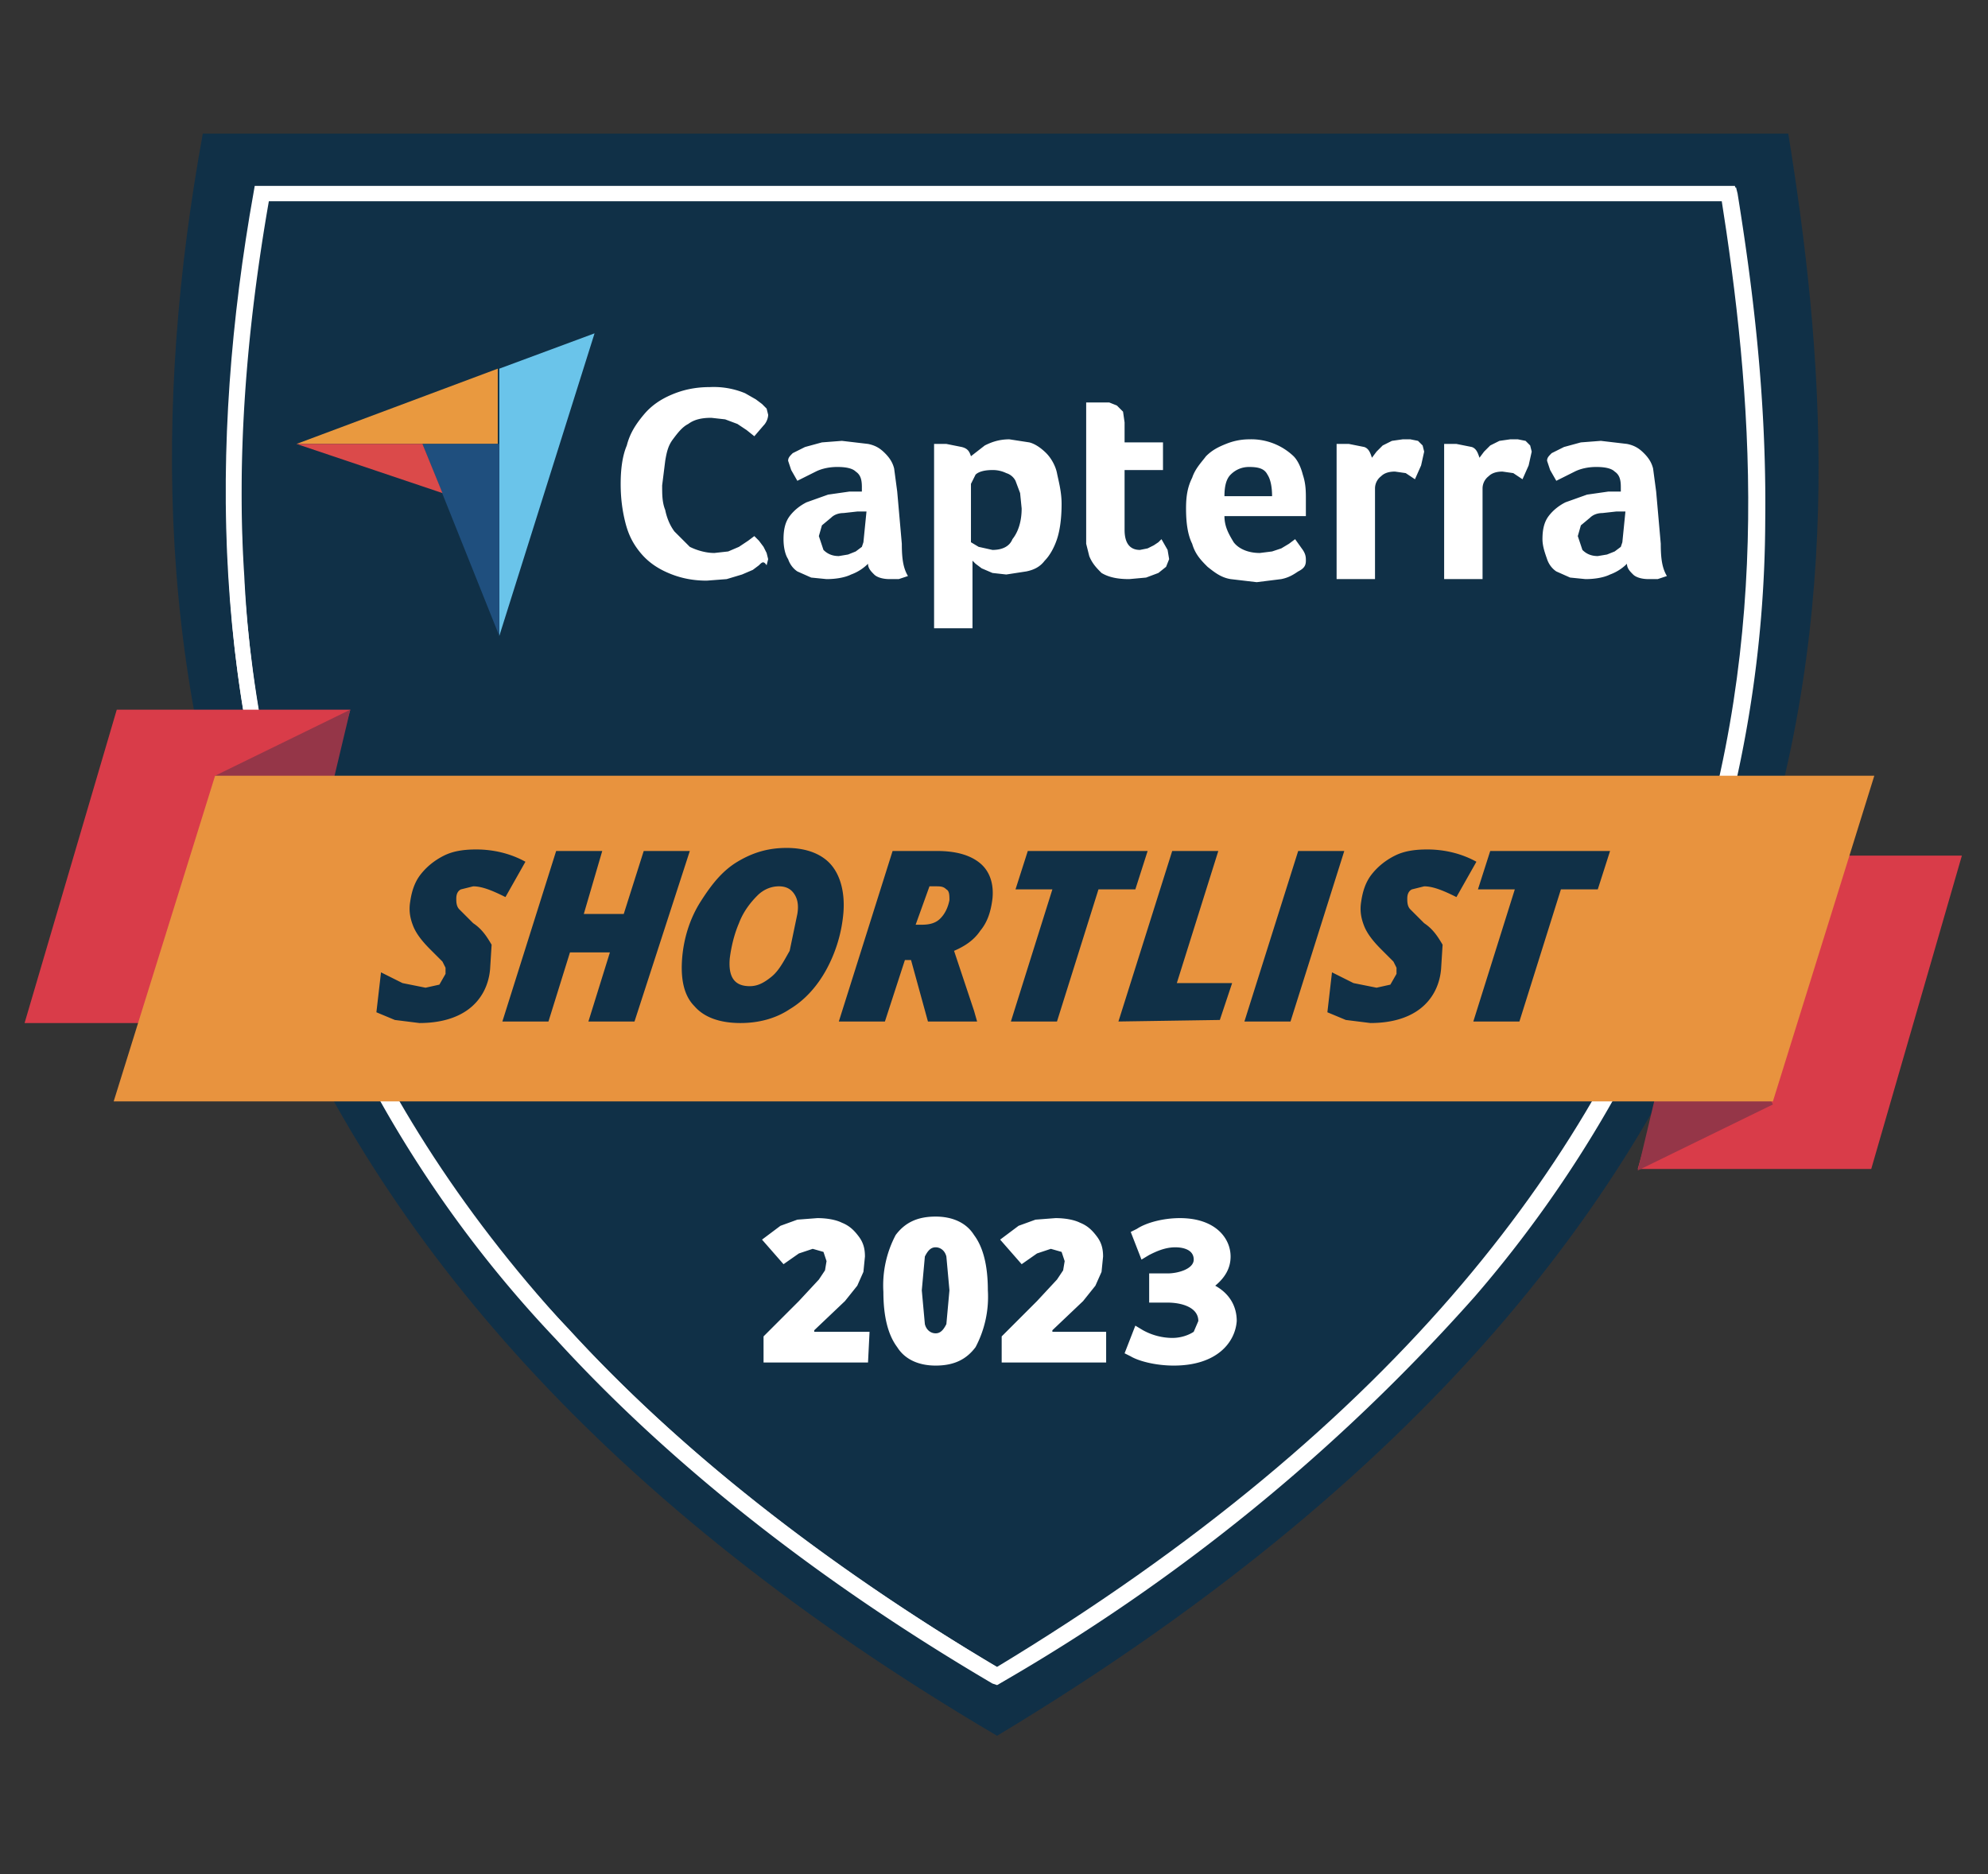
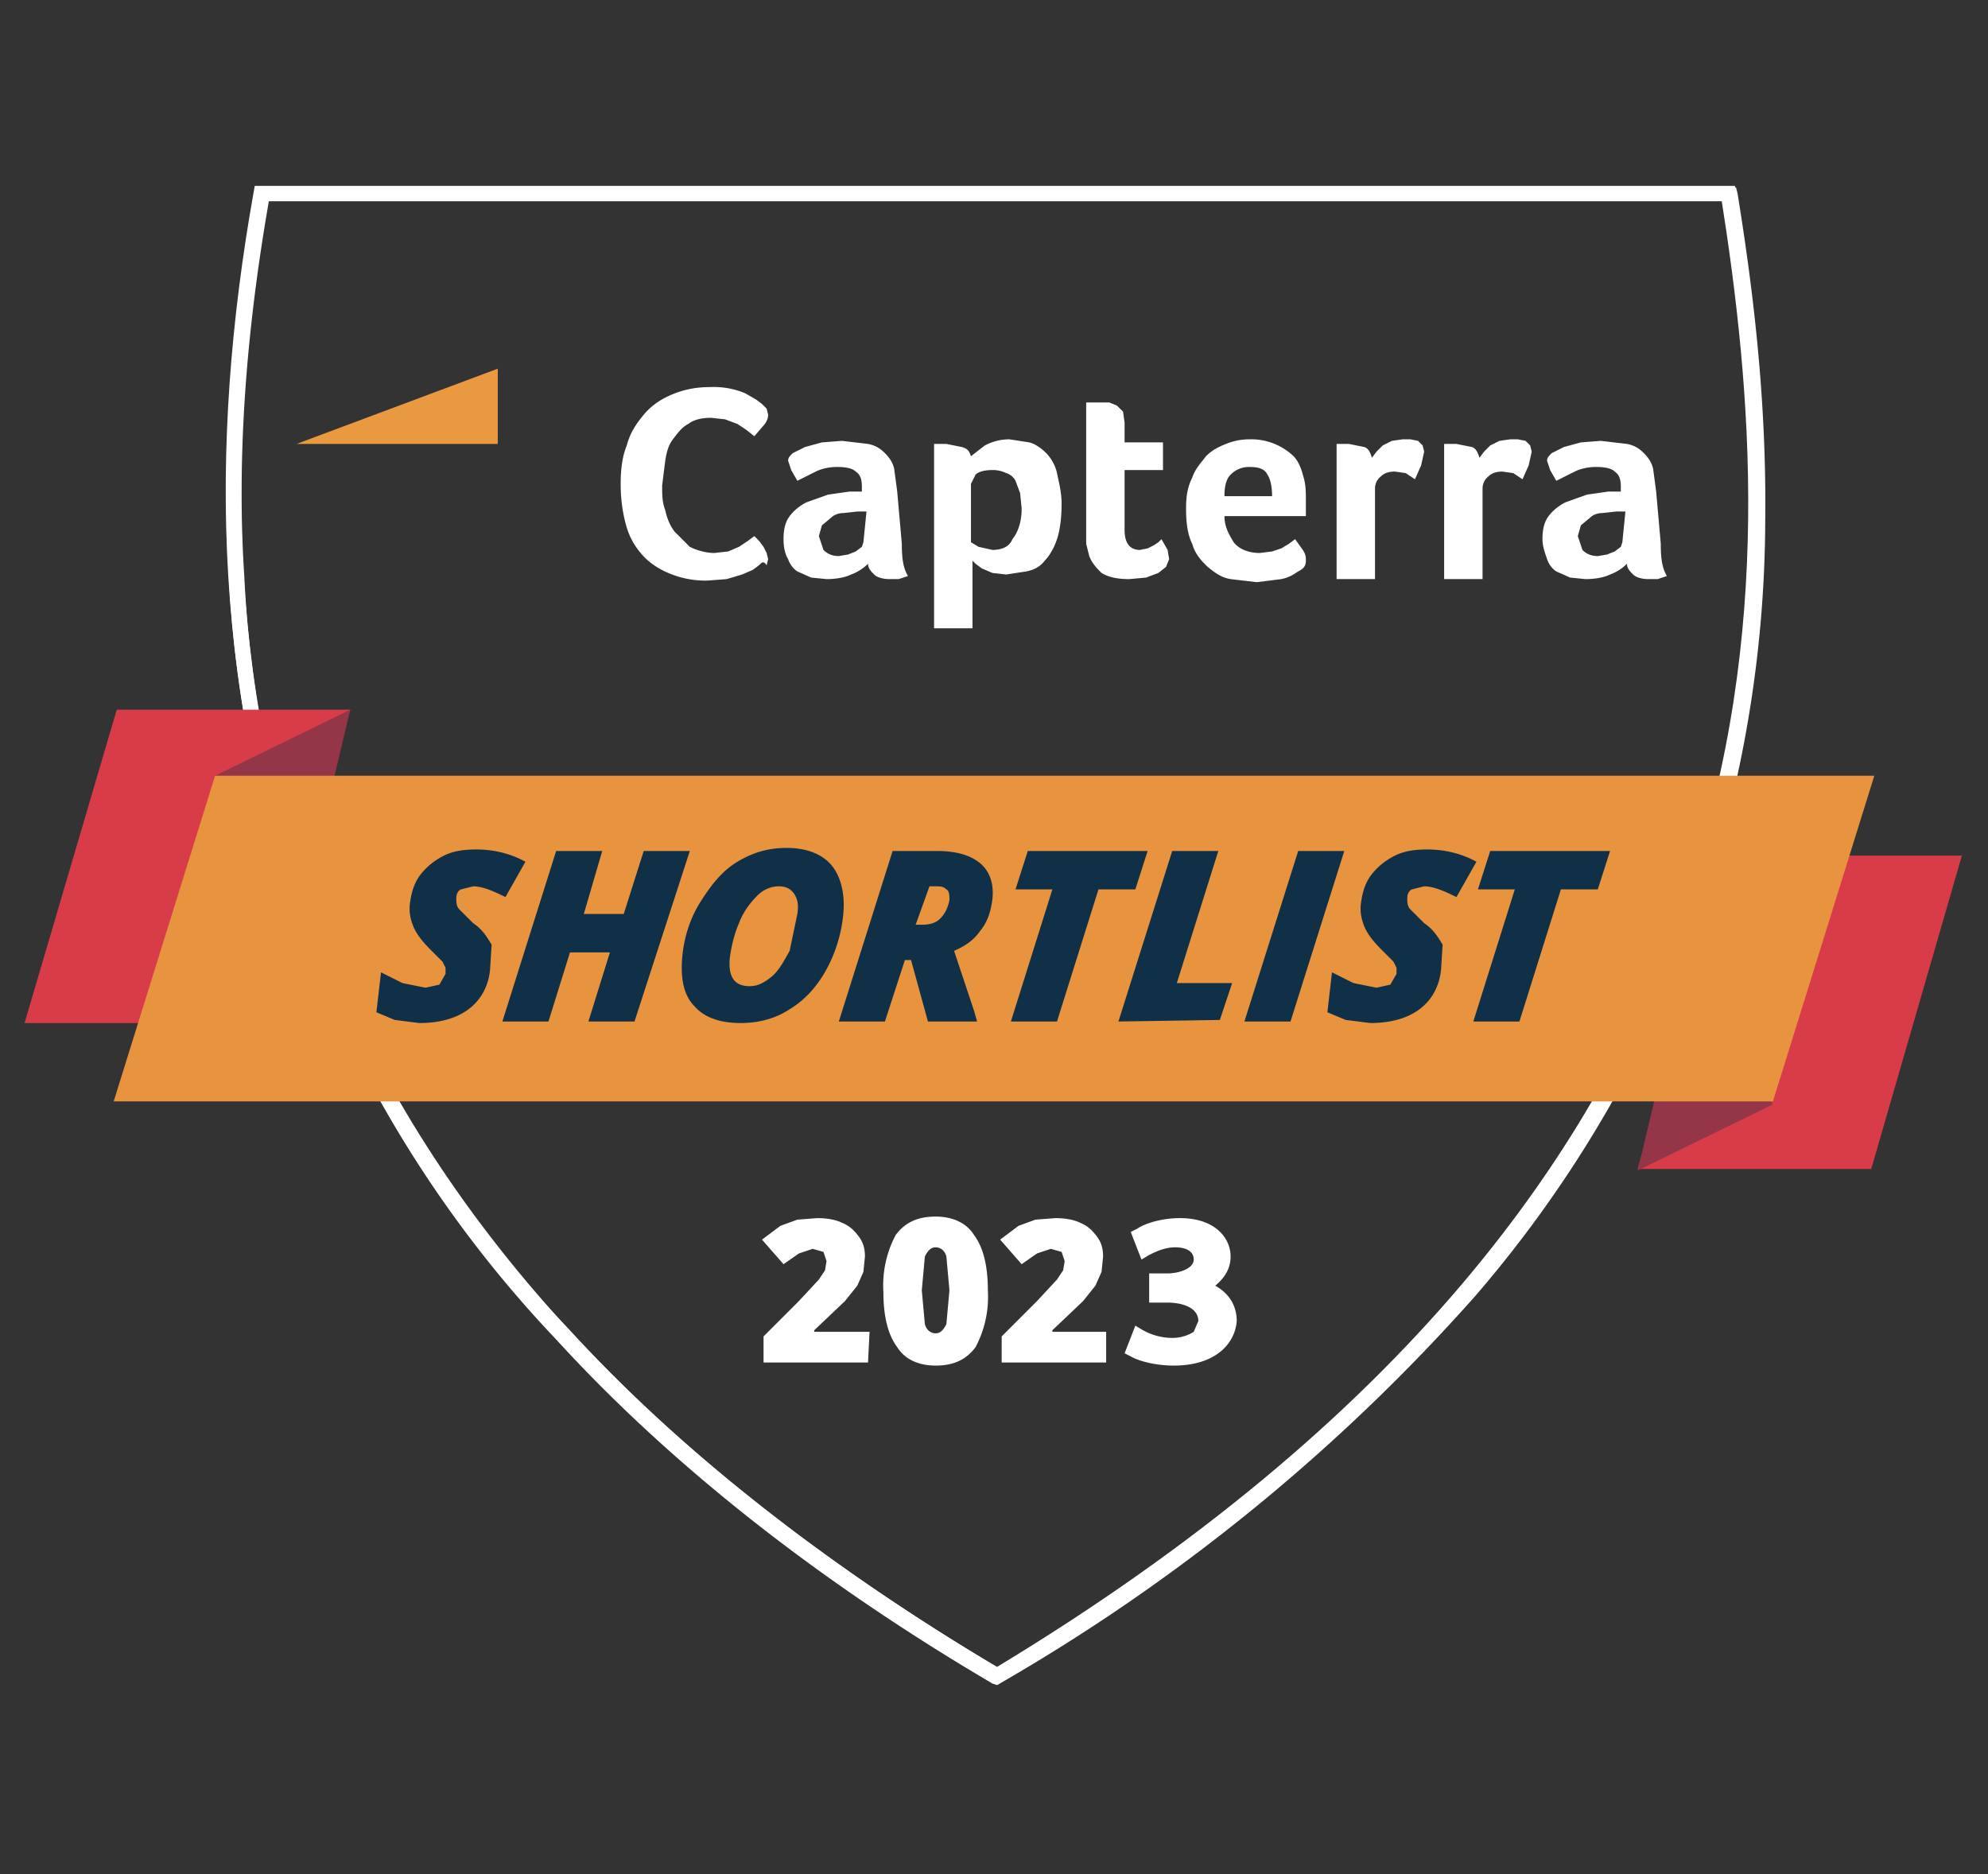
<svg xmlns="http://www.w3.org/2000/svg" xml:space="preserve" id="Layer_1" x="0" y="0" version="1.1" viewBox="0 0 129.4 122">
  <rect x="0" y="0" width="129.4" height="122" fill="#333333" stroke="none" />
  <style>.st0{fill:#103047}.st2{fill:#fff}</style>
-   <path id="Shield" d="M13.2 8.7h103.2c4.4 27.3 6.5 69.4-51.5 104.3C13.6 82.8 6.8 43.9 13.2 8.7z" class="st0" />
  <path id="Shield_Border_Stroke" fill="none" stroke="#fff" stroke-miterlimit="10" stroke-width="1" d="M17 12.6h95.5c4 25.3 6 64.2-47.6 96.5-47.5-28-53.7-63.9-47.9-96.5z" />
  <path d="m64.9 109.7-.3-.1c-11.4-6.7-21-14.3-28.4-22.4a77.8 77.8 0 0 1-21.3-49.6c-.5-7.8.1-16.2 1.7-25l.1-.4H113l.1.4c.9 5.6 1.9 13 1.8 21.3a79.3 79.3 0 0 1-4 24.6A78.9 78.9 0 0 1 96 84.4a124.3 124.3 0 0 1-31.1 25.3zM17.5 13.1c-1.5 8.6-2.1 16.8-1.6 24.4a76 76 0 0 0 21.1 49c7.3 8 16.8 15.4 28 22.1a124.2 124.2 0 0 0 30.3-24.9A76.9 76.9 0 0 0 114 33.8c.1-8-.9-15.2-1.7-20.7H17.5z" class="st2" />
  <g id="Logo_00000095311502957560045620000007579090026802531461_">
    <path fill="#e9993f" d="M19.3 28.9h13.1V24l-13.1 4.9z" />
-     <path fill="#6ac4ea" d="M32.5 24v17.4l6.2-19.7-6.2 2.3z" />
-     <path fill="#1f4f7e" d="M32.5 28.9h-5l5 12.5V28.9z" />
-     <path fill="#db4a4a" d="m19.3 28.9 9.5 3.2-1.3-3.2h-8.2z" />
    <path d="m49.4 36.8-.4.3-.7.3-1 .3-1.3.1c-1 0-1.8-.2-2.5-.5s-1.3-.7-1.8-1.3-.8-1.2-1-2-.3-1.6-.3-2.5c0-.9.1-1.8.4-2.5.2-.8.6-1.4 1.1-2s1.1-1 1.8-1.3 1.5-.5 2.5-.5a5.3 5.3 0 0 1 2.3.4l.7.4.4.3.3.3.1.4c0 .2-.1.5-.3.7l-.6.7-.5-.4-.6-.4-.8-.3-.9-.1c-.6 0-1.1.1-1.5.4-.4.2-.7.6-1 1s-.4.8-.5 1.4l-.2 1.6c0 .6 0 1.1.2 1.6.1.5.3 1 .6 1.4l1 1c.4.2 1 .4 1.6.4l.9-.1.7-.3.6-.4.4-.3.3.3.3.4.2.4.1.4-.1.4c-.2-.3-.3-.2-.5 0zm9.3-1.4c0 1 .1 1.6.4 2.1l-.6.2h-.6c-.4 0-.8-.1-1-.3s-.4-.4-.4-.7a3 3 0 0 1-1.1.7c-.4.2-1 .3-1.6.3l-1-.1-.9-.4c-.3-.2-.5-.5-.6-.8-.2-.3-.3-.8-.3-1.3 0-.6.1-1.1.4-1.5.3-.4.7-.7 1.1-.9l1.4-.5 1.4-.2h.8v-.3c0-.5-.1-.8-.4-1-.2-.2-.6-.3-1.2-.3-.5 0-1 .1-1.4.3l-1.2.6-.4-.7-.2-.6c0-.2.1-.3.3-.5l.8-.4 1.1-.3 1.3-.1 1.7.2c.5.1.8.3 1.1.6.3.3.5.6.6 1l.2 1.5.3 3.4zm-2.3-2.1h-.6l-.9.1c-.3 0-.6.1-.8.3l-.6.5-.2.7.3.9c.2.2.5.4 1 .4l.6-.1.5-.2.4-.3.1-.3.2-2zm6.8-3.6.9-.7c.4-.2.9-.4 1.6-.4l1.3.2c.4.1.8.4 1.1.7.3.3.6.8.7 1.3s.3 1.2.3 2c0 .9-.1 1.7-.3 2.3s-.5 1.1-.8 1.4c-.3.4-.7.6-1.2.7l-1.3.2-.9-.1-.7-.3-.4-.3-.2-.2v4.4h-2.5v-12h.8l1 .2c.4.1.5.3.6.6zm3.3 3.4-.1-1-.3-.8a1 1 0 0 0-.6-.5 2 2 0 0 0-.9-.2c-.5 0-.9.1-1.1.3l-.3.6v3.8l.5.3.9.2c.6 0 1.1-.2 1.3-.7.4-.5.6-1.2.6-2zm4.4 3.1-.2-.8v-9.2h1.5l.5.2.4.4.1.7v1.3h2.5v1.8h-2.5v3.9c0 .8.3 1.3 1 1.3l.5-.1.4-.2.3-.2.2-.2.4.7.1.6-.2.5-.5.4-.8.3-1.1.1c-.7 0-1.3-.1-1.8-.4-.3-.3-.6-.6-.8-1.1zM82 36l.8-.1.6-.2.5-.3.4-.3.5.7c.2.3.2.5.2.7 0 .3-.1.5-.5.7-.3.2-.6.4-1.1.5l-1.6.2-1.7-.2c-.6-.1-1-.4-1.5-.8-.4-.4-.8-.8-1-1.5-.3-.6-.4-1.4-.4-2.3 0-.8.1-1.4.4-2 .2-.6.6-1 .9-1.4.4-.4.8-.6 1.3-.8a4 4 0 0 1 1.5-.3 4 4 0 0 1 2.9 1.1c.3.3.5.8.6 1.2.2.6.2 1.1.2 1.6v1.1h-5.3c0 .7.3 1.2.6 1.7.3.4.9.7 1.7.7zm.8-3.7c0-.6-.1-1.1-.3-1.4-.2-.4-.6-.5-1.2-.5-.5 0-.9.2-1.2.5-.3.3-.4.8-.4 1.4h3.1zm6.5-2.5.3-.4.4-.4.6-.3.7-.1h.5l.5.1.3.3.1.4-.2.9-.4.9-.6-.4-.7-.1c-.4 0-.7.1-.9.3a1 1 0 0 0-.4.8v5.9H87v-8.8h.8l1 .2c.3.1.4.4.5.7zm7 0 .3-.4.4-.4.6-.3.7-.1h.5l.5.1.3.3.1.4-.2.9-.4.9-.6-.4-.7-.1c-.4 0-.7.1-.9.3a1 1 0 0 0-.4.8v5.9H94v-8.8h.8l1 .2c.3.1.4.4.5.7zm11.8 5.6c0 1 .1 1.6.4 2.1l-.6.2h-.6c-.4 0-.8-.1-1-.3s-.4-.4-.4-.7a3 3 0 0 1-1.1.7c-.4.2-1 .3-1.6.3l-1-.1-.9-.4c-.3-.2-.5-.5-.6-.8s-.3-.8-.3-1.3c0-.6.1-1.1.4-1.5s.7-.7 1.1-.9l1.4-.5 1.4-.2h.8v-.3c0-.5-.1-.8-.4-1-.2-.2-.6-.3-1.2-.3-.5 0-1 .1-1.4.3l-1.2.6-.4-.7-.2-.6c0-.2.1-.3.3-.5l.8-.4 1.1-.3 1.3-.1 1.7.2c.5.1.8.3 1.1.6.3.3.5.6.6 1l.2 1.5.3 3.4zm-2.3-2.1h-.6l-.9.1c-.3 0-.6.1-.8.3l-.6.5-.2.7.3.9c.2.2.5.4 1 .4l.6-.1.5-.2.4-.3.1-.3.2-2z" class="st2" />
  </g>
  <g id="Banner">
    <path fill="#d93c49" d="M22.8 46.2H7.6l-6 20.4h15.2l6-20.4zm104.9 9.5h-15.2l-5.9 20.4h15.2l5.9-20.4z" />
    <path fill="#953648" d="m14 50.5 8.8-4.3-3.5 14.7L14 50.5zm101.4 21.4-8.8 4.3 3.5-14.7 5.3 10.4z" />
    <path fill="#e8933e" d="M115.4 71.7H7.4L14 50.5h108l-6.6 21.2z" />
  </g>
  <path d="M31.9 63.1c-.1 1.1-.6 2-1.4 2.6s-1.9.9-3.2.9l-1.6-.2-1.2-.5.3-2.6 1.4.7 1.5.3.9-.2.4-.7V63l-.2-.4-.8-.8c-.5-.5-.9-1-1.1-1.5s-.3-1-.2-1.6c.1-.7.3-1.3.7-1.8.4-.5.9-.9 1.5-1.2s1.3-.4 2.1-.4c1.2 0 2.3.3 3.2.8l-1.3 2.3c-.8-.4-1.5-.7-2.1-.7l-.8.2c-.2.1-.3.3-.3.6 0 .2 0 .5.2.7l.9.9c.6.4.9.9 1.2 1.4l-.1 1.6zm9.4 3.4h-3l1.4-4.5h-2.6l-1.4 4.5h-3l3.5-11.1h3L38 59.5h2.6l1.3-4.1h3l-3.6 11.1zm9.9-11.3c1.3 0 2.3.4 2.9 1.1s.9 1.8.8 3.1a9.4 9.4 0 0 1-1.1 3.7c-.6 1.1-1.4 2-2.4 2.6-.9.6-2 .9-3.2.9-1.4 0-2.4-.4-3-1.1-.7-.7-.9-1.8-.8-3.1.1-1.3.5-2.6 1.2-3.7s1.4-2 2.4-2.6 2-.9 3.2-.9zm.7 4.3c.1-.6 0-1-.2-1.3s-.5-.5-1-.5-1 .2-1.4.6-.9 1-1.2 1.8c-.3.7-.5 1.5-.6 2.3-.1 1.2.3 1.8 1.3 1.8.5 0 .9-.2 1.4-.6.5-.4.8-1 1.2-1.7l.5-2.4zm7 3-1.3 4h-3l3.5-11.1H61c1.3 0 2.2.3 2.8.8.6.5.9 1.3.8 2.3-.1.8-.3 1.5-.8 2.1-.4.6-1 1-1.7 1.3l1.3 3.9.2.7h-3.2l-1.1-4h-.4zm.7-2.3h.4c.5 0 .9-.1 1.2-.4.3-.3.5-.7.6-1.2 0-.3 0-.6-.2-.7-.2-.2-.4-.2-.7-.2h-.4l-.9 2.5zm9.2 6.3h-3l2.7-8.6h-2.4l.8-2.5h7.8l-.8 2.5h-2.4l-2.7 8.6zm4 0 3.5-11.1h3L76.6 64h3.6l-.8 2.4-6.6.1zm8.2 0 3.5-11.1h3L84 66.5h-3zm12.8-3.4c-.1 1.1-.6 2-1.4 2.6s-1.9.9-3.2.9l-1.6-.2-1.2-.5.3-2.6 1.4.7 1.5.3.9-.2.4-.7V63l-.2-.4-.8-.8c-.5-.5-.9-1-1.1-1.5s-.3-1-.2-1.6c.1-.7.3-1.3.7-1.8.4-.5.9-.9 1.5-1.2s1.3-.4 2.1-.4c1.2 0 2.3.3 3.2.8l-1.3 2.3c-.8-.4-1.5-.7-2.1-.7l-.8.2c-.2.1-.3.3-.3.6 0 .2 0 .5.2.7l.9.9c.6.4.9.9 1.2 1.4l-.1 1.6zm5.1 3.4h-3l2.7-8.6h-2.4l.8-2.5h7.8l-.8 2.5h-2.4l-2.7 8.6z" class="st0" />
  <path d="M56.5 88.7h-6.8V87l2.3-2.3 1.3-1.4.4-.6.1-.6-.2-.6-.7-.2-.9.3-1 .7-1.4-1.6 1.2-.9 1.1-.4 1.3-.1c.6 0 1.2.1 1.6.3.5.2.8.5 1.1.9s.4.8.4 1.3l-.1 1-.4.9-.8 1-2 1.9v.1h3.6l-.1 2zm7.8-4.7a7 7 0 0 1-.8 3.7c-.6.8-1.4 1.2-2.6 1.2-1.1 0-2-.4-2.5-1.2-.6-.8-.9-2-.9-3.6a7 7 0 0 1 .8-3.7c.6-.8 1.4-1.2 2.6-1.2 1.1 0 2 .4 2.5 1.2.6.8.9 2 .9 3.6zM60 84l.2 2.2c.1.4.4.6.7.6s.5-.2.7-.6l.2-2.2-.2-2.2c-.1-.4-.4-.6-.7-.6s-.5.2-.7.6L60 84zm12 4.7h-6.8V87l2.3-2.3 1.3-1.4.4-.6.1-.6-.2-.6-.7-.2-.9.3-1 .7-1.4-1.6 1.2-.9 1.1-.4 1.3-.1c.6 0 1.2.1 1.6.3.5.2.8.5 1.1.9.3.4.4.8.4 1.3l-.1 1-.4.9-.8 1-2 1.9v.1H72v2zm4.4.2c-1.2 0-2.3-.3-2.8-.6l-.4-.2.7-1.8.5.3a4 4 0 0 0 1.9.5c.6 0 1.1-.2 1.4-.4l.3-.7c0-.9-1.1-1.2-2-1.2h-1.2v-1.9H76c.7 0 1.7-.3 1.7-.9 0-.7-.8-.8-1.2-.8-.7 0-1.3.3-1.7.5l-.5.3-.7-1.8.4-.2c.6-.4 1.7-.7 2.8-.7 2.3 0 3.3 1.3 3.3 2.5 0 .8-.4 1.4-1 1.9.9.5 1.4 1.3 1.4 2.3-.1 1.4-1.3 2.9-4.1 2.9z" class="st2" />
</svg>